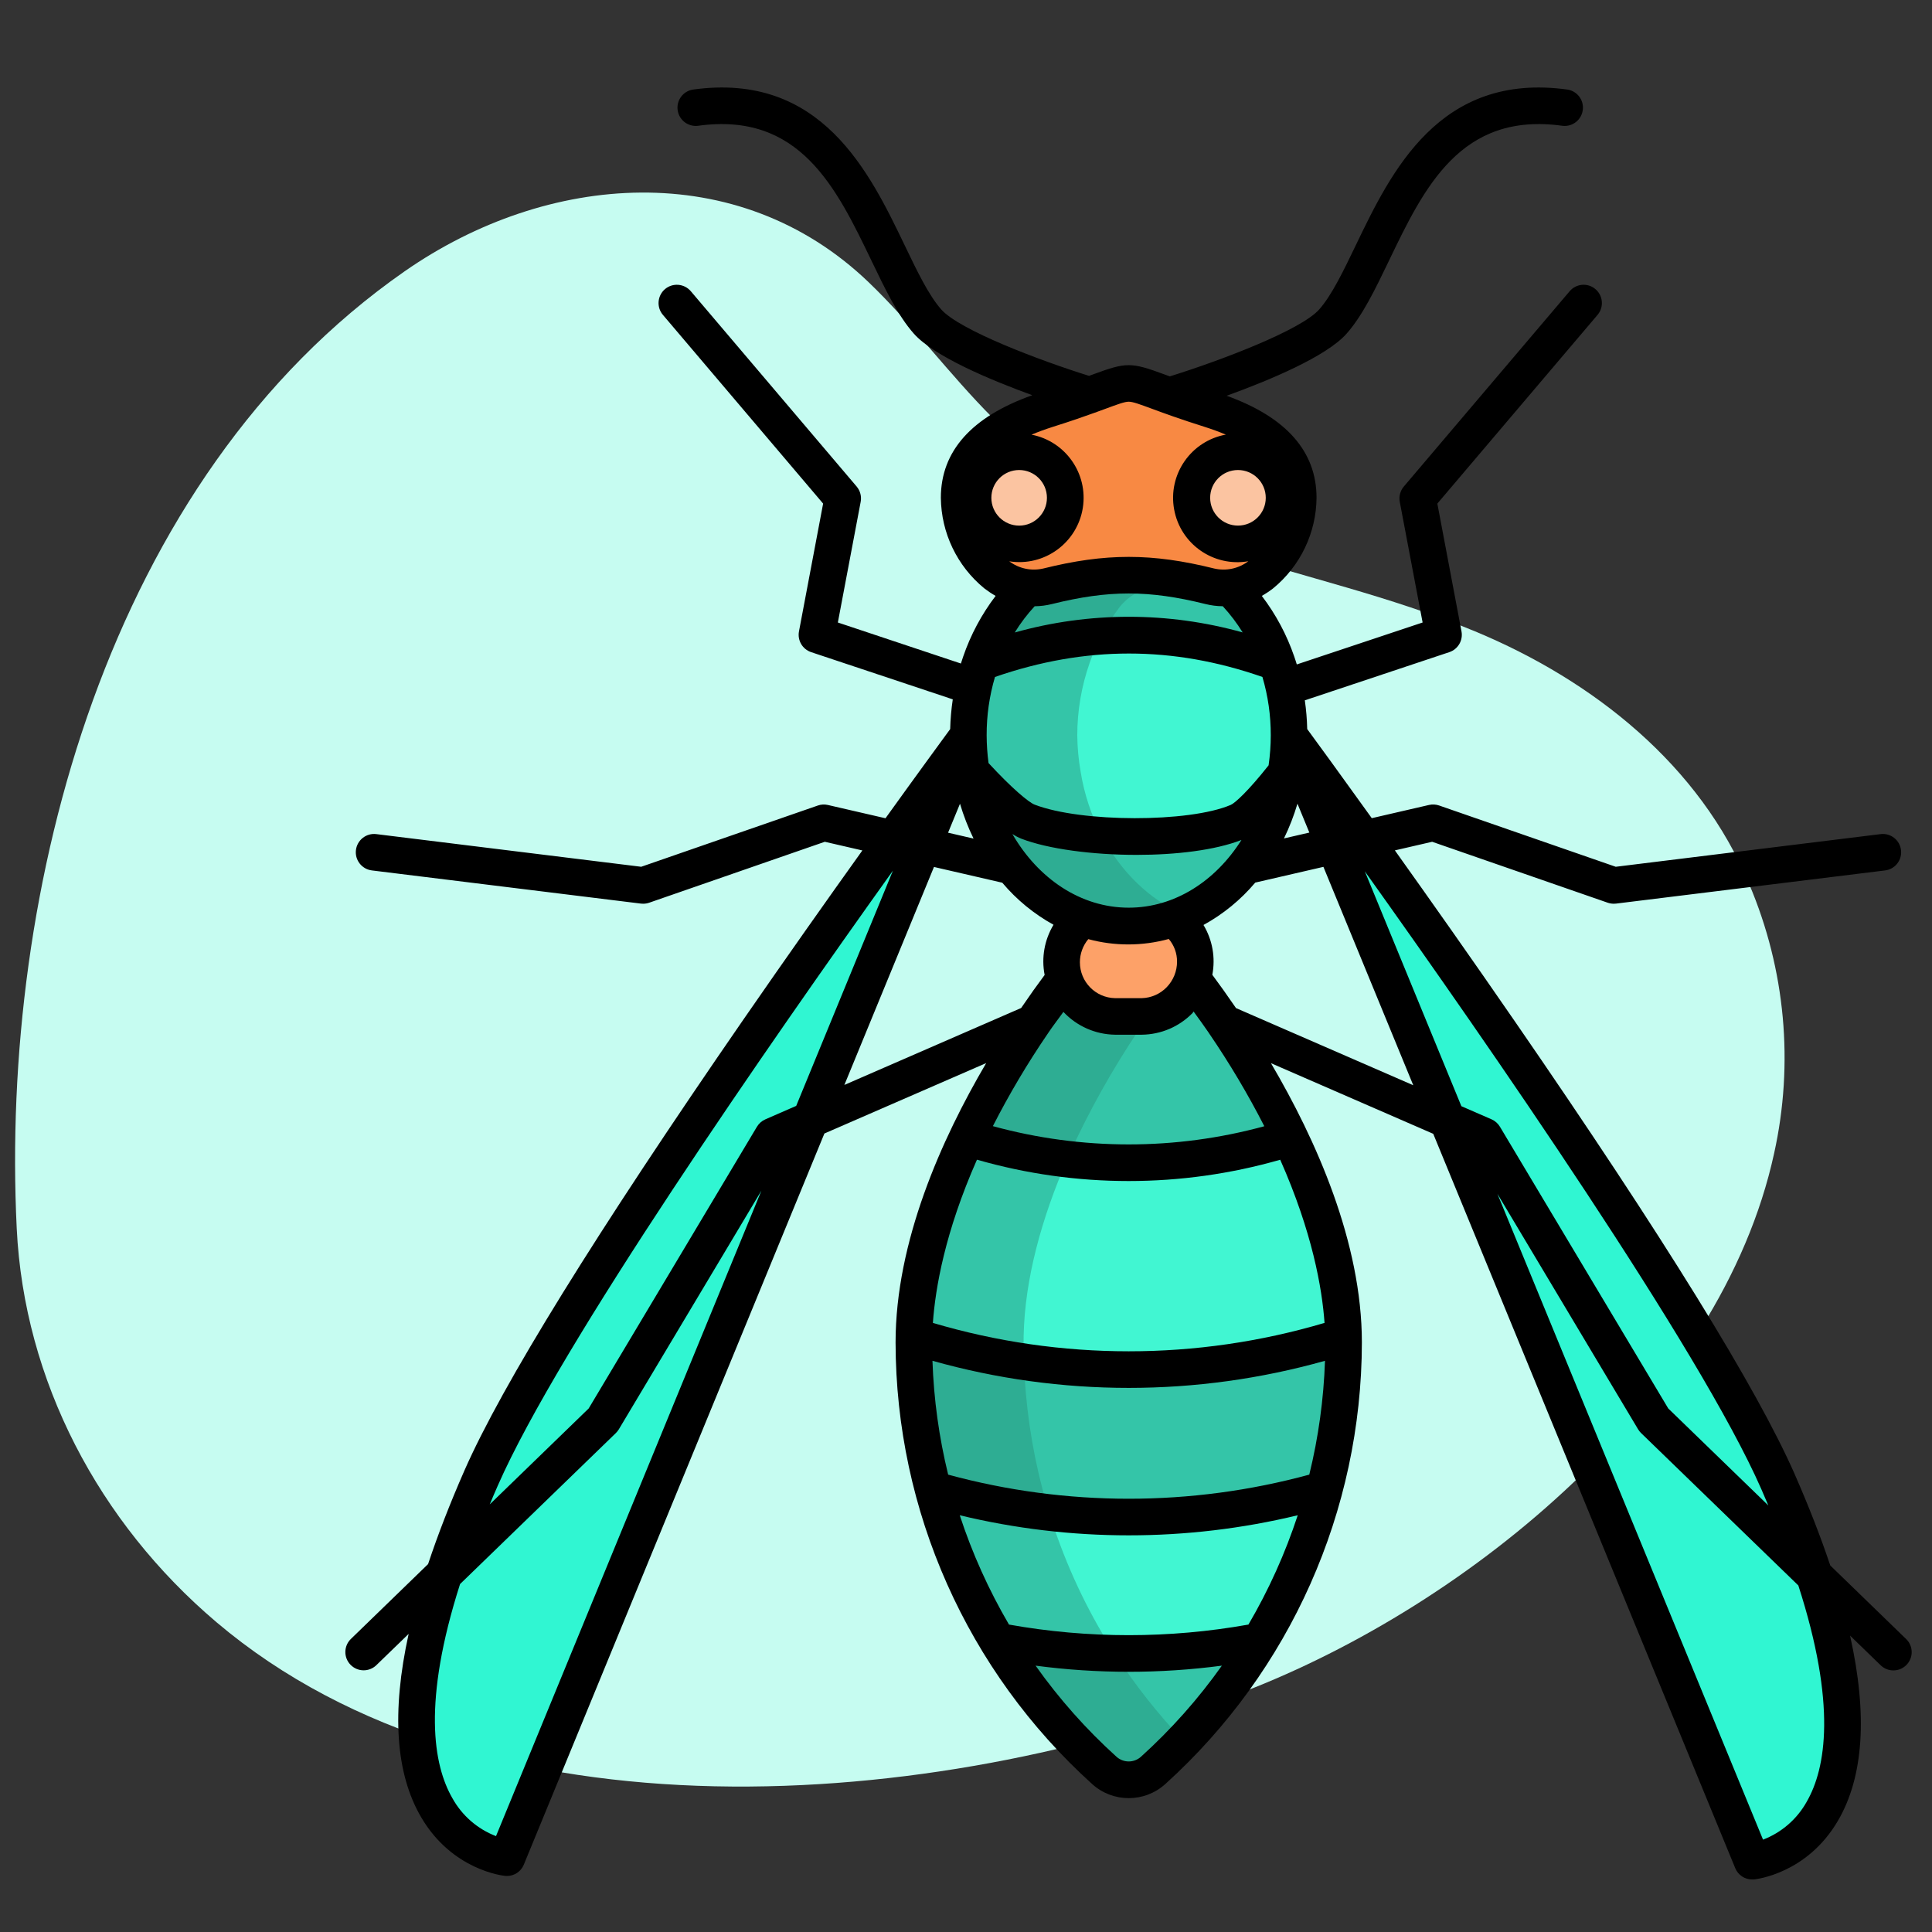
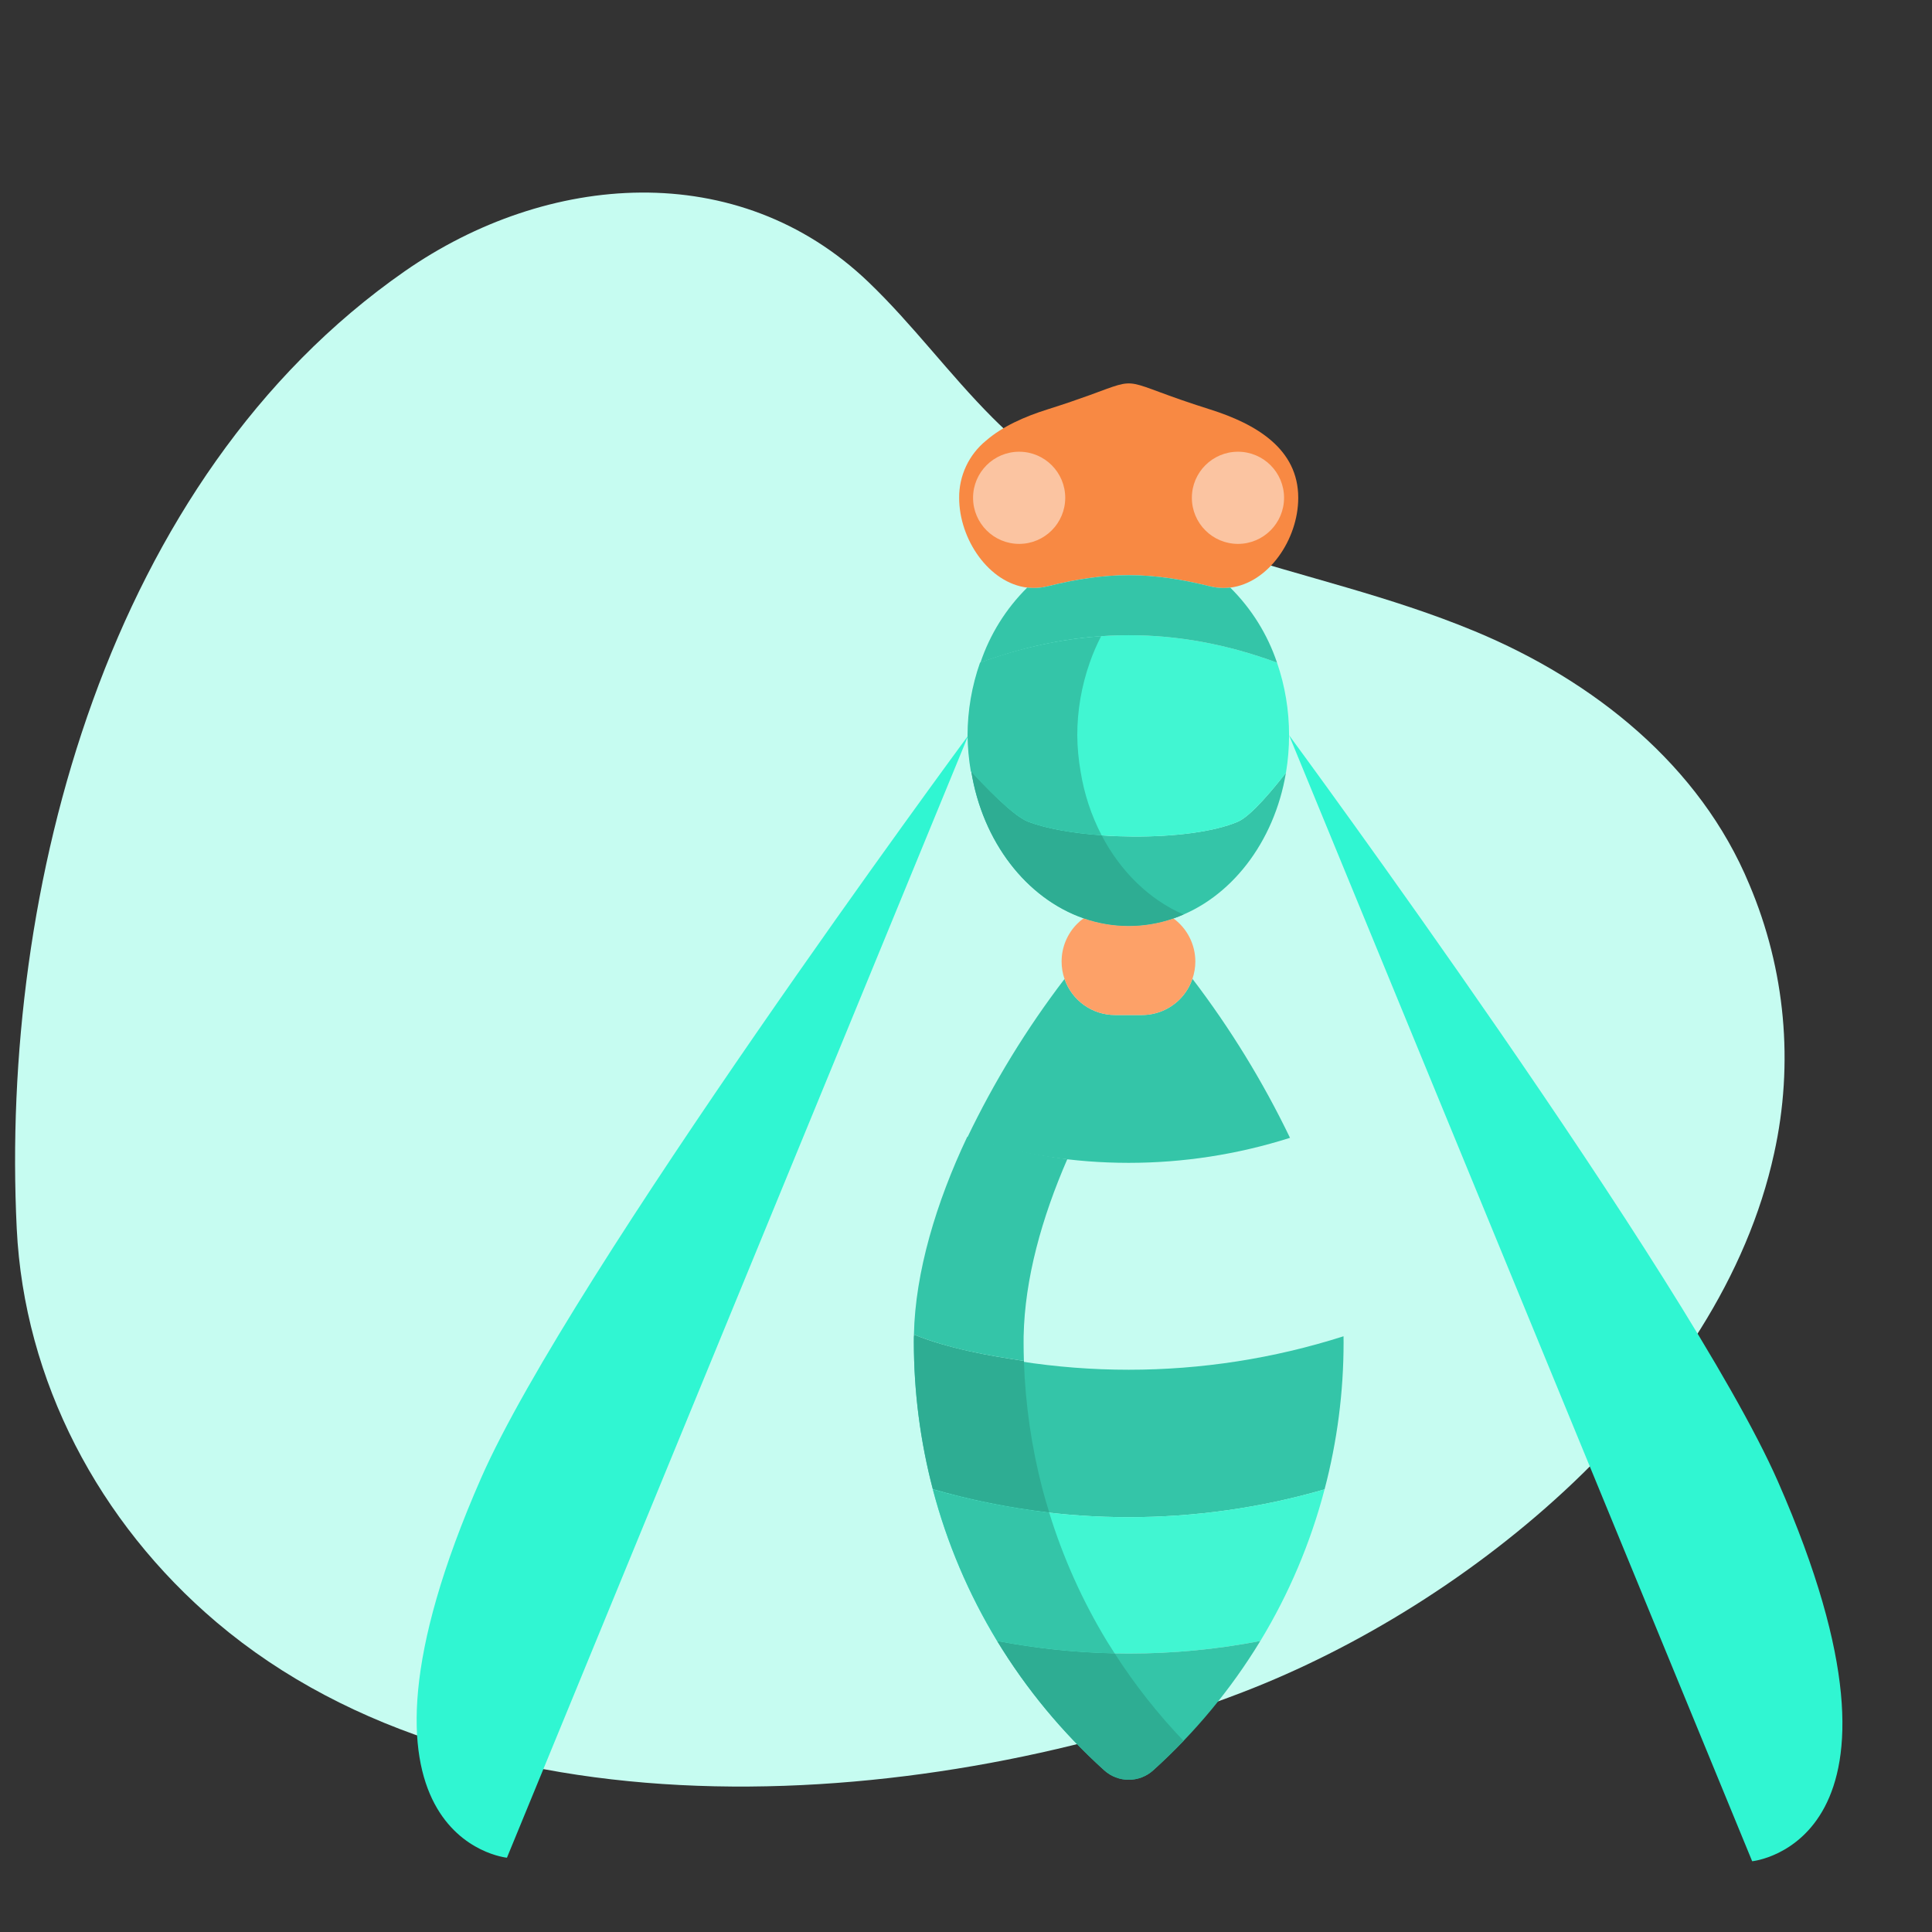
<svg xmlns="http://www.w3.org/2000/svg" xmlns:ns1="http://www.serif.com/" width="100%" height="100%" viewBox="0 0 64 64" version="1.1" xml:space="preserve" style="fill-rule:evenodd;clip-rule:evenodd;stroke-linejoin:round;stroke-miterlimit:2;">
  <rect x="0" y="0" width="64" height="64" fill="#333333" stroke="none" />
  <rect id="Plan-de-travail3" ns1:id="Plan de travail3" x="0" y="0" width="64" height="64" style="fill:none;" />
  <path d="M58.769,38.211C59.43,35.229 59.144,32.119 57.949,29.3C56.314,25.354 52.8,22.551 48.864,20.915C43.142,18.538 37.526,18.493 32.876,13.834C31.442,12.397 30.239,10.752 28.77,9.345C24.449,5.201 18.125,5.699 13.402,8.989C3.55,15.854 0.006,29.452 0.554,40.692C0.799,45.736 3.269,50.431 7.175,53.741C16.01,61.227 31.01,59.968 41.155,56.06C48.728,53.151 56.992,46.348 58.769,38.211Z" style="fill:#c6fcf1;fill-rule:nonzero;" />
  <path d="M32.078,24.358L16.793,61.539C16.793,61.539 10.676,60.948 15.937,48.963C18.885,42.249 31.897,24.604 32.078,24.358Z" style="fill:#30f6d2;fill-rule:nonzero;" />
  <path d="M42.702,24.355C42.702,24.355 55.929,42.319 58.897,49.079C64.158,61.064 58.043,61.656 58.043,61.656L42.702,24.355Z" style="fill:#30f6d2;fill-rule:nonzero;" />
  <path d="M41.009,27.219C41.456,27.027 42.235,26.067 42.599,25.598C42.21,27.915 40.759,29.774 38.873,30.424C37.91,30.759 36.86,30.758 35.896,30.42C34.003,29.762 32.549,27.883 32.174,25.549C32.579,25.997 33.547,27.023 34.053,27.219C35.676,27.846 39.411,27.905 41.009,27.219Z" style="fill:#34c5a8;fill-rule:nonzero;" />
  <path d="M39.501,32.424C40.754,34.066 41.837,35.831 42.733,37.692C39.254,38.798 35.518,38.797 32.04,37.69C32.931,35.831 34.012,34.068 35.264,32.429C35.509,33.144 36.183,33.624 36.939,33.624L37.826,33.624C38.295,33.625 38.745,33.438 39.078,33.106C39.269,32.914 39.414,32.68 39.501,32.424Z" style="fill:#34c5a8;fill-rule:nonzero;" />
  <path d="M44.506,44.266C44.506,44.335 44.508,44.403 44.508,44.472C44.508,46.114 44.296,47.749 43.878,49.337C39.641,50.566 35.14,50.566 30.901,49.337C30.484,47.749 30.273,46.114 30.273,44.472C30.273,44.403 30.275,44.335 30.275,44.266C34.903,45.744 39.878,45.744 44.505,44.266L44.506,44.266Z" style="fill:#34c5a8;fill-rule:nonzero;" />
-   <path d="M44.506,44.266L44.505,44.266C39.878,45.744 34.903,45.744 30.275,44.266C30.317,42.132 31.013,39.856 32.04,37.69C35.518,38.797 39.254,38.798 42.733,37.692C43.761,39.86 44.462,42.136 44.506,44.266Z" style="fill:#41f6d2;fill-rule:nonzero;" />
  <path d="M43.878,49.337C43.415,51.105 42.699,52.797 41.75,54.36L41.749,54.36C38.87,54.915 35.911,54.915 33.031,54.36C32.082,52.797 31.365,51.106 30.901,49.337C35.14,50.566 39.641,50.566 43.878,49.337Z" style="fill:#41f6d2;fill-rule:nonzero;" />
  <path d="M32.078,24.358L32.078,24.355C32.076,23.537 32.212,22.724 32.478,21.951C35.764,20.744 39.014,20.735 42.303,21.951C42.569,22.724 42.703,23.537 42.702,24.355C42.702,24.772 42.668,25.188 42.599,25.598C42.235,26.067 41.456,27.027 41.009,27.219C39.411,27.905 35.676,27.846 34.053,27.219C33.547,27.023 32.579,25.997 32.174,25.549C32.11,25.155 32.078,24.757 32.078,24.358Z" style="fill:#41f6d2;fill-rule:nonzero;" />
  <path d="M40.753,19.465C40.679,19.473 40.606,19.478 40.532,19.478C40.378,19.478 40.225,19.459 40.076,19.421C38.11,18.931 36.671,18.931 34.705,19.421C34.484,19.476 34.255,19.491 34.028,19.465C32.762,19.312 31.773,17.87 31.773,16.49C31.768,15.758 32.094,15.063 32.66,14.6C33.2,14.13 33.933,13.802 34.705,13.56C35.298,13.373 35.745,13.216 36.092,13.091C37.867,12.445 37.035,12.602 40.076,13.56C41.621,14.046 43.006,14.872 43.006,16.49C43.006,17.87 42.019,19.312 40.753,19.465Z" style="fill:#f88943;fill-rule:nonzero;" />
  <path d="M40.753,19.465C41.456,20.161 41.987,21.012 42.303,21.951C39.014,20.735 35.764,20.744 32.478,21.951C32.794,21.012 33.325,20.161 34.028,19.465C34.255,19.491 34.484,19.476 34.705,19.421C36.671,18.931 38.11,18.931 40.076,19.421C40.225,19.459 40.378,19.478 40.532,19.478C40.606,19.478 40.679,19.473 40.753,19.465Z" style="fill:#34c5a8;fill-rule:nonzero;" />
  <path d="M35.264,32.429C35.199,32.243 35.167,32.048 35.167,31.852C35.167,31.382 35.353,30.931 35.686,30.599C35.751,30.534 35.821,30.474 35.896,30.42C36.86,30.758 37.91,30.759 38.873,30.424C39.328,30.758 39.597,31.288 39.597,31.852C39.597,32.046 39.564,32.24 39.501,32.424C39.414,32.68 39.269,32.914 39.078,33.106C38.745,33.438 38.295,33.625 37.826,33.624L36.939,33.624C36.183,33.624 35.509,33.144 35.264,32.429Z" style="fill:#fda168;fill-rule:nonzero;" />
  <path d="M41.749,54.36C40.781,55.954 39.584,57.398 38.198,58.647C37.739,59.06 37.042,59.06 36.582,58.647C35.196,57.398 34,55.954 33.031,54.36C35.911,54.915 38.87,54.915 41.749,54.36Z" style="fill:#34c5a8;fill-rule:nonzero;" />
  <path d="M36.493,27.671C35.536,27.603 34.652,27.45 34.053,27.219C33.547,27.023 32.579,25.997 32.174,25.549C32.549,27.883 34.003,29.762 35.896,30.42C36.86,30.758 37.91,30.759 38.873,30.424C38.986,30.385 39.098,30.341 39.207,30.294C38.076,29.804 37.12,28.871 36.493,27.671Z" style="fill:#2ead93;fill-rule:nonzero;" />
-   <path d="M35.674,37.702C36.357,36.281 37.155,34.919 38.061,33.63C37.983,33.649 37.905,33.662 37.826,33.67L36.939,33.67C36.179,33.66 35.508,33.172 35.264,32.452C34.012,34.087 32.931,35.846 32.04,37.702C33.121,38.038 34.231,38.274 35.356,38.406C35.458,38.172 35.564,37.933 35.674,37.702Z" style="fill:#2ead93;fill-rule:nonzero;" />
  <path d="M34.536,49.339C34.172,47.947 33.965,46.519 33.918,45.082C32.704,44.897 31.49,44.695 30.275,44.21C30.275,44.331 30.273,44.375 30.273,44.444C30.273,46.091 30.484,47.73 30.901,49.323C32.163,49.685 33.453,49.945 34.756,50.099C34.678,49.844 34.603,49.596 34.536,49.339Z" style="fill:#2ead93;fill-rule:nonzero;" />
-   <path d="M34.705,19.421C34.484,19.476 34.255,19.491 34.028,19.465C33.325,20.161 32.794,21.012 32.478,21.951C33.763,21.47 35.109,21.176 36.477,21.074C36.655,20.731 36.863,20.405 37.098,20.098C37.38,19.749 37.78,19.517 38.223,19.446C38.261,19.439 38.301,19.43 38.339,19.421C38.639,19.347 38.928,19.284 39.207,19.232C37.658,18.944 36.37,19.006 34.705,19.421Z" style="fill:#2ead93;fill-rule:nonzero;" />
  <path d="M33.031,54.36C34,55.954 35.196,57.398 36.582,58.647C37.042,59.06 37.739,59.06 38.198,58.647C38.55,58.33 38.886,58.004 39.207,57.668C38.354,56.778 37.591,55.808 36.924,54.77C35.618,54.743 34.315,54.606 33.031,54.36Z" style="fill:#2ead93;fill-rule:nonzero;" />
  <path d="M33.918,45.082C33.911,44.871 33.908,44.673 33.908,44.461C33.908,44.392 33.909,44.334 33.909,44.265C33.947,42.36 34.508,40.349 35.356,38.398C34.231,38.254 33.121,38.008 32.04,37.661C31.013,39.827 30.317,42.151 30.275,44.21C31.49,44.695 32.704,44.897 33.918,45.082Z" style="fill:#34c5a8;fill-rule:nonzero;" />
  <path d="M36.665,54.361C35.856,53.027 35.215,51.598 34.756,50.106C33.453,49.954 32.163,49.697 30.901,49.337C31.365,51.106 32.082,52.797 33.031,54.36C34.315,54.606 35.618,54.743 36.924,54.771C36.838,54.634 36.749,54.498 36.665,54.361Z" style="fill:#34c5a8;fill-rule:nonzero;" />
  <path d="M34.053,27.219C34.652,27.449 35.536,27.603 36.493,27.671C36.148,27.006 35.912,26.289 35.795,25.549C35.726,25.155 35.69,24.757 35.686,24.358L35.686,24.355C35.687,23.536 35.827,22.723 36.099,21.951C36.204,21.65 36.33,21.357 36.477,21.074C35.105,21.175 33.755,21.47 32.465,21.951C32.193,22.723 32.053,23.536 32.051,24.355L32.051,24.358C32.056,24.757 32.091,25.155 32.16,25.549C32.566,25.997 33.547,27.023 34.053,27.219Z" style="fill:#34c5a8;fill-rule:nonzero;" />
  <path d="M41.009,14.964C41.852,14.964 42.536,15.647 42.536,16.49C42.536,17.333 41.852,18.017 41.009,18.017C40.166,18.017 39.482,17.333 39.482,16.49C39.482,15.647 40.166,14.964 41.009,14.964Z" style="fill:#fbc4a1;fill-rule:nonzero;" />
  <path d="M33.761,14.964C34.603,14.964 35.287,15.647 35.287,16.49C35.287,17.333 34.603,18.017 33.761,18.017C32.918,18.017 32.234,17.333 32.234,16.49C32.234,15.647 32.918,14.964 33.761,14.964Z" style="fill:#fbc4a1;fill-rule:nonzero;" />
-   <path d="M59.852,59.681C59.532,60.258 59.019,60.704 58.403,60.941L49.604,39.547L54.264,47.347C54.292,47.393 54.324,47.434 54.362,47.471L59.572,52.52C60.849,56.476 60.484,58.578 59.852,59.681ZM49.409,37.079L48.41,36.644L45.211,28.863C49.288,34.578 56.308,44.688 58.343,49.322C58.423,49.508 58.503,49.69 58.578,49.87L55.263,46.657L49.687,37.324C49.622,37.215 49.525,37.13 49.409,37.079ZM40.944,33.394C40.657,32.974 40.391,32.603 40.16,32.292C40.268,31.724 40.165,31.137 39.867,30.641C40.52,30.283 41.101,29.807 41.582,29.237L43.84,28.716L46.816,35.95L40.944,33.394ZM42.409,38.418C43.472,40.816 43.796,42.676 43.877,43.823C39.644,45.077 35.137,45.077 30.903,43.823C30.984,42.673 31.304,40.811 32.363,38.416C35.646,39.359 39.126,39.359 42.408,38.418L42.409,38.418ZM43.372,48.849C39.456,49.914 35.326,49.914 31.409,48.849C31.106,47.613 30.932,46.349 30.889,45.078C35.142,46.275 39.639,46.275 43.892,45.078C43.849,46.349 43.675,47.613 43.372,48.848L43.372,48.849ZM41.356,53.816C38.733,54.284 36.048,54.284 33.424,53.816C32.753,52.67 32.206,51.456 31.793,50.195C35.471,51.082 39.31,51.082 42.989,50.195C42.575,51.456 42.028,52.67 41.356,53.816ZM37.792,58.198C37.563,58.401 37.218,58.401 36.989,58.198C35.986,57.292 35.086,56.279 34.305,55.177C36.354,55.448 38.429,55.448 40.476,55.177C39.695,56.279 38.795,57.292 37.792,58.198ZM27.971,35.94L30.939,28.719L33.202,29.241C33.678,29.806 34.253,30.277 34.899,30.634C34.599,31.133 34.493,31.725 34.605,32.297C34.374,32.606 34.111,32.974 33.827,33.391L27.971,35.94ZM26.375,36.634L25.355,37.079C25.239,37.129 25.141,37.215 25.075,37.324L19.501,46.657L16.224,49.834C16.309,49.628 16.399,49.42 16.493,49.206C18.526,44.573 25.519,34.52 29.58,28.84L26.375,36.634ZM16.431,60.824C15.815,60.588 15.303,60.141 14.984,59.564C14.354,58.468 13.99,56.384 15.24,52.474L20.401,47.472C20.439,47.435 20.472,47.393 20.5,47.347L25.222,39.443L16.431,60.824ZM31.801,26.625C31.919,27.021 32.069,27.407 32.25,27.779L31.406,27.584L31.801,26.625ZM37.391,30.068C35.798,30.068 34.389,29.103 33.537,27.629C33.633,27.69 33.731,27.742 33.836,27.784C34.717,28.124 36.187,28.319 37.654,28.319C38.954,28.319 40.25,28.165 41.125,27.825C40.265,29.188 38.91,30.068 37.391,30.068ZM35.773,31.876C35.773,31.596 35.871,31.325 36.051,31.11C36.924,31.346 37.845,31.344 38.717,31.105C38.895,31.314 38.992,31.579 38.991,31.853C38.992,32.169 38.869,32.474 38.65,32.701C38.433,32.926 38.136,33.057 37.824,33.065L36.939,33.065C36.29,33.053 35.773,32.524 35.773,31.876ZM36.939,34.276L37.824,34.276C38.458,34.269 39.063,34.011 39.506,33.557C39.517,33.545 39.528,33.52 39.539,33.508C39.709,33.742 39.87,33.961 40.026,34.19C40.035,34.206 40.047,34.222 40.057,34.237C40.729,35.221 41.34,36.247 41.882,37.308C38.938,38.112 35.833,38.111 32.89,37.305C33.431,36.244 34.04,35.218 34.712,34.235C34.724,34.219 34.736,34.203 34.745,34.186C34.899,33.959 35.059,33.753 35.227,33.521C35.671,33.995 36.289,34.267 36.939,34.276ZM32.96,22.425C35.948,21.391 38.853,21.39 41.819,22.425C42.005,23.052 42.097,23.702 42.096,24.356C42.096,24.689 42.071,25.022 42.024,25.352C41.35,26.205 40.909,26.604 40.771,26.663C39.394,27.254 35.811,27.249 34.272,26.654C34.077,26.578 33.521,26.117 32.747,25.278C32.706,24.972 32.685,24.665 32.684,24.356C32.682,23.702 32.775,23.052 32.96,22.425L32.96,22.425ZM32.84,16.491C32.84,15.982 33.252,15.57 33.761,15.57C34.269,15.57 34.681,15.982 34.681,16.491C34.681,16.999 34.269,17.412 33.761,17.412C33.252,17.411 32.84,16.999 32.84,16.49L32.84,16.491ZM41.165,20.95C38.695,20.258 36.083,20.259 33.615,20.952C33.806,20.641 34.027,20.35 34.274,20.083C34.468,20.081 34.662,20.056 34.85,20.009C36.726,19.543 38.055,19.543 39.931,20.009C40.119,20.056 40.312,20.081 40.506,20.082C40.753,20.349 40.973,20.64 41.165,20.95ZM34.886,14.137C35.47,13.953 35.909,13.8 36.257,13.674C36.289,13.666 36.318,13.655 36.348,13.641C36.448,13.605 36.542,13.57 36.627,13.539C37.032,13.389 37.255,13.307 37.391,13.307C37.526,13.307 37.749,13.389 38.155,13.539C38.547,13.684 39.082,13.881 39.895,14.137C40.159,14.221 40.395,14.308 40.607,14.397C39.45,14.609 38.683,15.718 38.895,16.876C39.104,18.025 40.2,18.79 41.352,18.592C41.029,18.836 40.616,18.924 40.223,18.833C38.158,18.319 36.623,18.319 34.558,18.833C34.166,18.924 33.755,18.836 33.433,18.594C34.596,18.778 35.686,17.984 35.87,16.822C36.048,15.689 35.298,14.617 34.171,14.399C34.384,14.309 34.621,14.221 34.886,14.137ZM41.009,15.57C41.518,15.57 41.93,15.982 41.93,16.49C41.93,16.999 41.518,17.411 41.009,17.411C40.5,17.411 40.088,16.999 40.088,16.49C40.088,15.982 40.5,15.57 41.009,15.57ZM42.98,26.623L43.374,27.58L42.533,27.774C42.714,27.403 42.862,27.019 42.98,26.623ZM62.721,55.334C63.055,55.335 63.327,55.064 63.327,54.729C63.327,54.565 63.261,54.408 63.142,54.294L60.63,51.858C60.312,50.909 59.919,49.901 59.452,48.835C58.206,45.997 55.089,40.951 50.185,33.839C48.748,31.753 47.361,29.788 46.207,28.17L47.442,27.885L53.259,29.904C53.324,29.926 53.39,29.937 53.458,29.937C53.483,29.937 53.508,29.936 53.533,29.933L62.446,28.834C62.779,28.793 63.014,28.49 62.973,28.158C62.932,27.826 62.63,27.59 62.298,27.631L53.524,28.713L47.673,26.683C47.566,26.646 47.45,26.64 47.339,26.665L45.442,27.103C44.364,25.601 43.583,24.531 43.303,24.151C43.296,23.832 43.269,23.514 43.224,23.199L48.011,21.603C48.298,21.507 48.47,21.214 48.414,20.916L47.614,16.682L52.921,10.431C53.137,10.176 53.106,9.793 52.85,9.577C52.596,9.36 52.214,9.392 51.997,9.647L46.502,16.119C46.385,16.258 46.335,16.443 46.369,16.623L47.126,20.621L42.958,22.01C42.931,21.924 42.905,21.838 42.875,21.754C42.627,21.029 42.263,20.349 41.799,19.74C41.931,19.665 42.058,19.581 42.177,19.488C43.075,18.75 43.602,17.653 43.612,16.49C43.612,14.958 42.611,13.822 40.635,13.11C42.055,12.596 43.942,11.808 44.609,11.051C45.137,10.453 45.558,9.578 46.004,8.651C47.175,6.215 48.384,3.695 51.764,4.168C52.097,4.205 52.396,3.965 52.433,3.633C52.47,3.313 52.249,3.022 51.931,2.968C47.676,2.375 46.079,5.699 44.911,8.127C44.503,8.976 44.118,9.777 43.702,10.249C43.092,10.94 40.404,11.954 38.751,12.468L38.573,12.403C37.467,11.995 37.313,11.994 36.207,12.403L36.076,12.451C34.418,11.933 31.782,10.933 31.178,10.249C30.762,9.777 30.376,8.976 29.969,8.126C28.801,5.699 27.204,2.374 22.948,2.968C22.618,3.024 22.395,3.336 22.451,3.666C22.504,3.983 22.795,4.203 23.115,4.168C26.493,3.695 27.705,6.215 28.876,8.651C29.322,9.578 29.742,10.453 30.27,11.05C30.931,11.799 32.782,12.577 34.196,13.092C32.188,13.804 31.167,14.946 31.167,16.49C31.179,17.653 31.704,18.75 32.603,19.488C32.724,19.581 32.849,19.665 32.981,19.74C32.518,20.349 32.154,21.028 31.906,21.752C31.879,21.827 31.856,21.904 31.831,21.98L27.755,20.621L28.511,16.623C28.545,16.443 28.496,16.258 28.379,16.118L22.884,9.647C22.666,9.392 22.284,9.361 22.029,9.577C21.775,9.794 21.742,10.176 21.96,10.431L27.267,16.682L26.467,20.916C26.411,21.214 26.583,21.507 26.87,21.603L31.562,23.167C31.513,23.493 31.485,23.822 31.476,24.152C31.197,24.534 30.413,25.603 29.333,27.106L27.426,26.666C27.315,26.64 27.199,26.646 27.092,26.684L21.241,28.713L12.466,27.631C12.135,27.59 11.832,27.826 11.791,28.158C11.75,28.49 11.986,28.793 12.319,28.834L21.232,29.933C21.257,29.936 21.281,29.937 21.306,29.937C21.373,29.937 21.441,29.926 21.504,29.904L27.323,27.885L28.567,28.172C27.42,29.775 26.047,31.718 24.622,33.78C19.738,40.854 16.63,45.88 15.382,48.719C14.903,49.811 14.503,50.843 14.181,51.812L11.622,54.294C11.383,54.528 11.379,54.912 11.614,55.15C11.847,55.387 12.225,55.392 12.464,55.164L13.537,54.125C12.966,56.72 13.104,58.755 13.954,60.203C14.981,61.953 16.664,62.135 16.734,62.141C16.753,62.143 16.774,62.144 16.793,62.144C17.039,62.144 17.259,61.996 17.352,61.769L27.309,37.549L32.669,35.216C31.185,37.74 29.667,41.136 29.667,44.472C29.675,50.047 32.04,55.359 36.177,59.097C36.865,59.722 37.916,59.722 38.604,59.097C42.741,55.359 45.105,50.047 45.114,44.472C45.114,41.15 43.59,37.748 42.102,35.219L47.478,37.559L57.482,61.885C57.575,62.113 57.797,62.26 58.043,62.26C58.062,62.26 58.081,62.26 58.1,62.259C58.172,62.252 59.855,62.069 60.881,60.32C61.737,58.86 61.871,56.805 61.286,54.182L62.299,55.164C62.412,55.274 62.564,55.335 62.721,55.334Z" style="fill-rule:nonzero;" />
</svg>